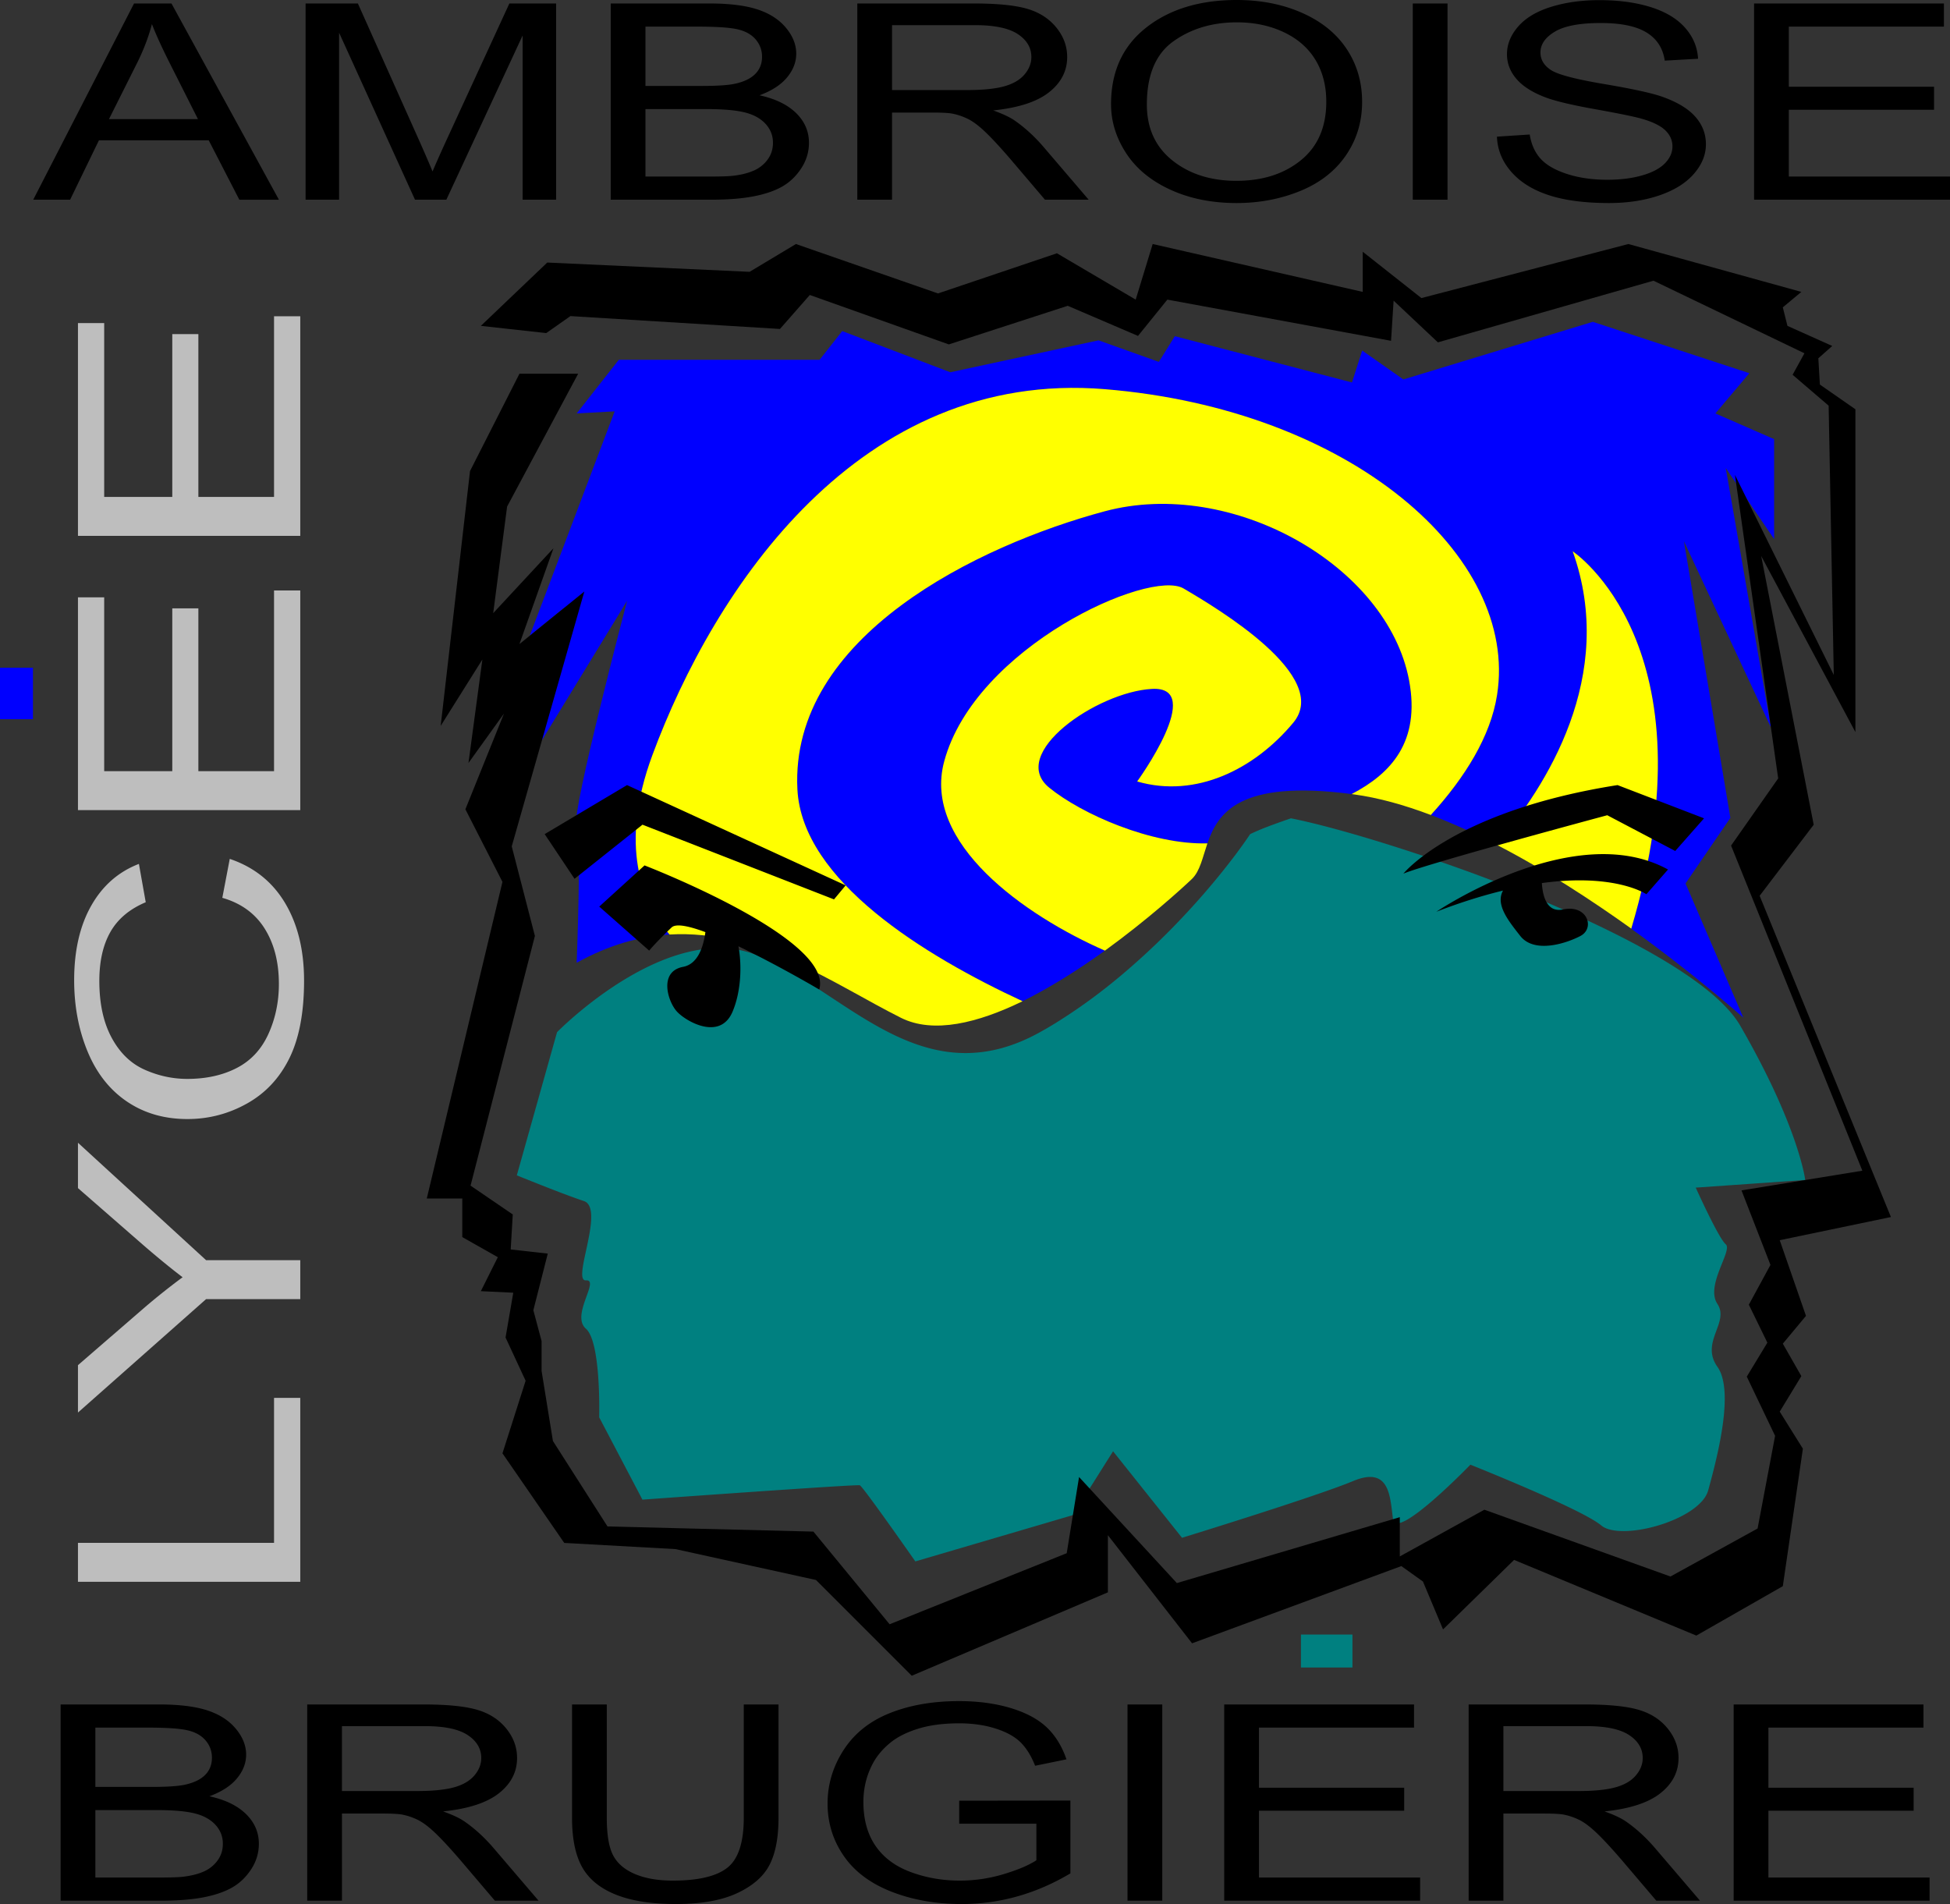
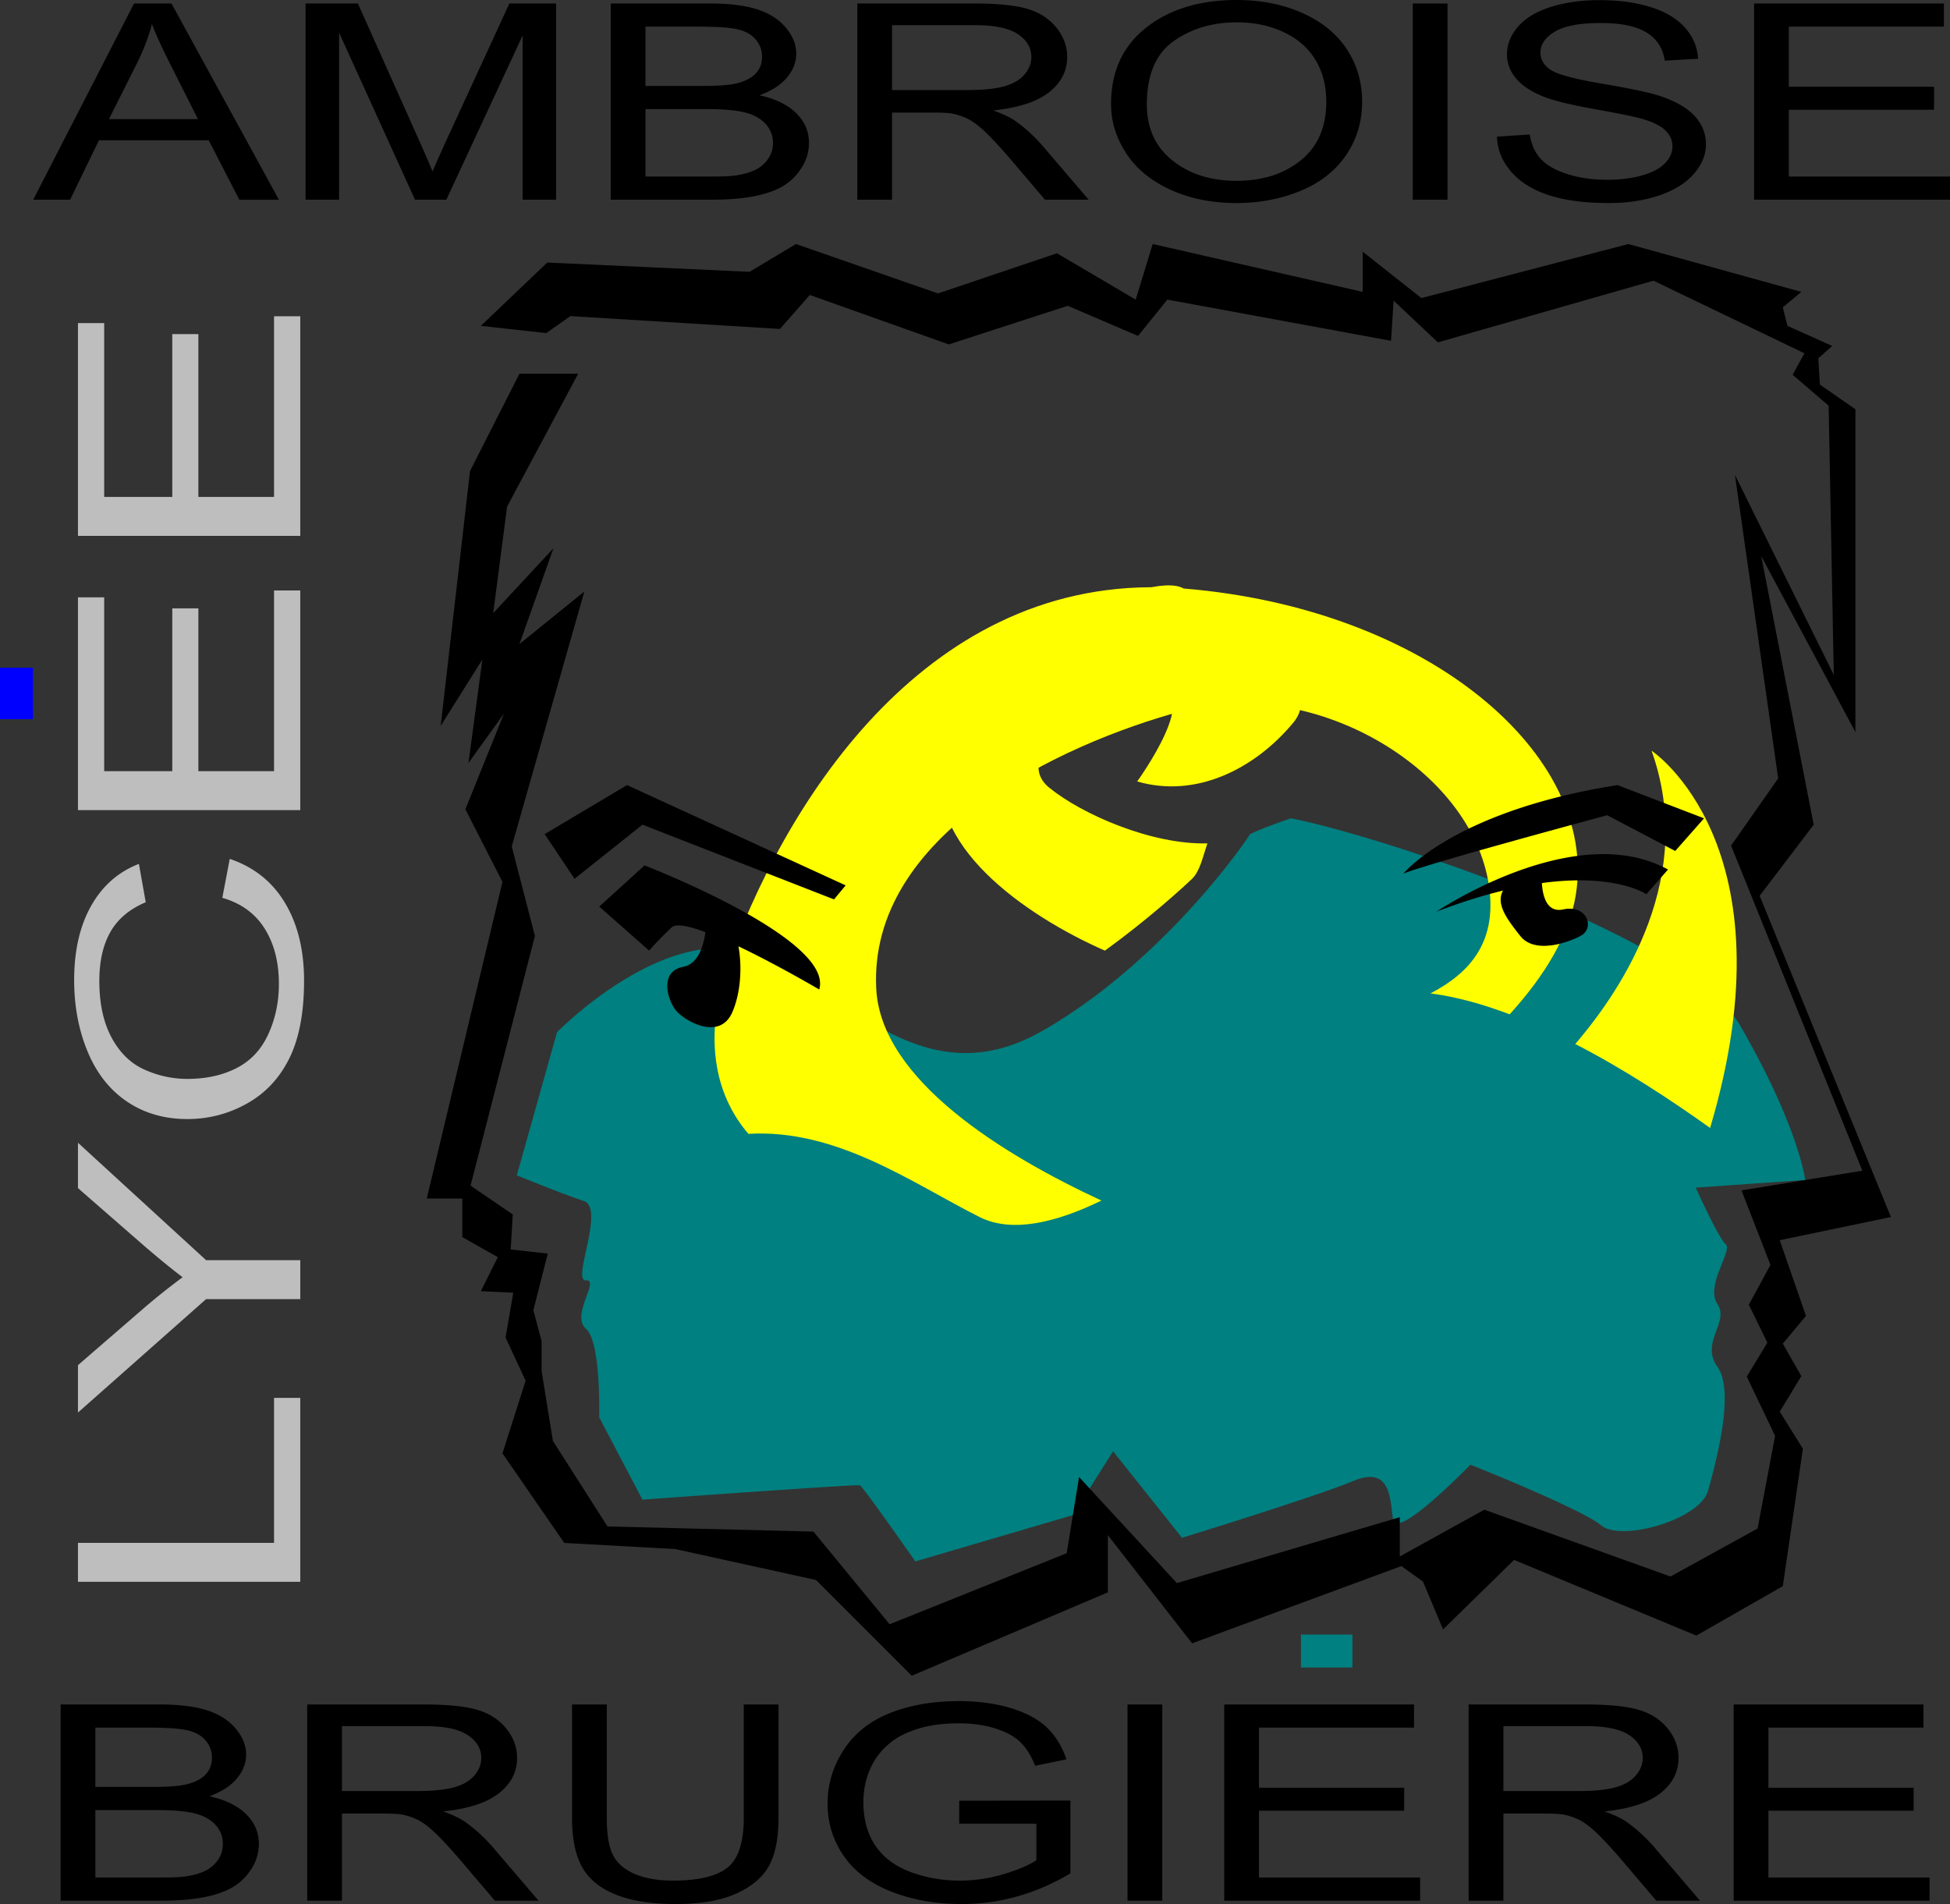
<svg xmlns="http://www.w3.org/2000/svg" width="600" height="585.849" viewBox="0 0 600 585.849">
  <rect x="0" y="0" width="600" height="585.849" fill="#333333" stroke="none" />
-   <path d="M339.93 157.31c-38.942 10.46-96.936 38.5-94.578 85.543 1.424 28.187 39.235 51.267 69.288 65.213 8.74-4.321 17.53-9.969 25.338-15.567-24.65-10.803-56.275-33.048-49.45-58.24 9.478-35.159 63.2-59.368 73.66-53.18 10.46 6.137 45.62 27.057 33.736 41.297-11.884 14.29-29.955 23.325-48.026 18.071 0 0 21.41-29.463 4.517-28.481-16.843.933-44.391 19.937-31.575 30.396 10.018 8.152 31.428 17.58 48.665 17.138 3.24-9.379 9.82-19.691 44.391-15.173 12.031-6.286 21.214-16.009 17.678-34.964-6.678-35.454-54.655-62.512-93.644-52.052zm205.95-22.195l-18.072-7.906 10.46-12.375-48.173-15.812-58.289 17.727-12.669-8.888-3.143 9.821-54.507-14.24-4.91 7.906-18.563-6.63-45.62 9.822-33.244-12.67-6.973 8.84h-61.775l-12.964 16.499 11.687-.638-26.124 69.042 10.705-8.691-6.973 40.856 26.222-42.919s-17.138 65.262-15.517 68.405c1.571 3.192 0 42.968 0 42.968 10.018-5.55 19.495-8.152 28.58-8.692-8.594-10.018-15.567-27.352-5.304-55.146 19.004-51.316 63.641-118.836 139.216-112.649 75.573 6.187 127.429 51.315 120.702 94.087-1.965 12.67-9.822 25.338-20.38 36.927 6.728 2.554 13.505 5.647 20.183 9.134 15.223-17.727 37.173-51.905 23.473-90.257 0 0 43.95 29.022 18.022 116.087v.049c19.593 14.093 33.539 26.517 34.472 27.352l-17.776-41.298 13.798-20.183-14.29-85.1 26.763 57.257L531 144.003l14.88 21.852v-30.74z" fill="#00f" />
  <path d="M528.447 401.22c3.781 5.745-5.402 11.736 0 19.347 5.402 7.612-.344 28.825-2.848 38.009-2.554 9.182-26.96 15.86-32.95 10.754-6.04-5.058-40.218-18.66-40.218-18.66s-22.932 23.717-23.816 16.745c-.933-6.925-.933-16.451-12.326-11.688s-52.592 17.433-52.592 17.433l-21.214-26.615-12.375 19.642-48.467 14.24s-16.156-23.128-17.09-23.423c-.981-.344-66.881 4.42-66.881 4.42l-13.308-25.34s.638-23.128-4.076-27.253c-4.763-4.125 4.42-15.174 0-14.879-4.469.295 5.991-22.196-.638-24.405-6.678-2.21-20.625-7.907-20.625-7.907l12.375-44.048s19.004-19.446 40.07-24.602c6.777-1.67 13.8-1.866 20.429.54 27.253 9.92 51.02 44.687 88.095 24.062a110.553 110.553 0 0 0 6.875-4.125c8.103-5.156 15.714-11.097 22.638-17.285 16.843-14.928 29.513-31.084 35.16-39.53 3.535-1.719 7.857-3.241 12.522-4.862h.049c7.71 1.523 19.446 4.715 32.95 9.036a606.463 606.463 0 0 1 22.294 7.611c16.549 6.09 33.785 13.26 48.37 20.87 16.499 8.594 29.61 17.678 34.57 26.223 18.07 31.231 20.035 47.535 20.035 47.535l-33.687 2.357s6.973 15.517 9.232 17.432c2.21 1.915-6.383 12.67-2.553 18.366z" fill="teal" />
-   <path d="M364.188 181.078c-10.46-6.187-64.182 18.022-73.66 53.182-6.825 25.191 24.8 47.436 49.45 58.24 13.21-9.576 23.67-19.103 26.812-22.098 2.456-2.406 3.241-6.58 4.715-10.902-17.237.442-38.647-8.986-48.665-17.138-12.816-10.46 14.732-29.463 31.575-30.396 16.893-.982-4.517 28.481-4.517 28.481 18.07 5.254 36.142-3.78 48.026-18.07 11.883-14.241-23.277-35.16-33.736-41.299zm-24.258-61.333c-75.575-6.187-120.212 61.333-139.216 112.649-10.263 27.794-3.29 45.128 5.304 55.146 27.4-1.62 50.726 15.37 71.203 25.633 10.018 5.009 23.718 1.571 37.419-5.107-30.053-13.946-67.864-37.026-69.288-65.213-2.358-47.043 55.636-75.083 94.578-85.542 38.99-10.46 86.966 16.598 93.644 52.052 3.536 18.955-5.647 28.678-17.678 34.964.196.048.442.048.688.098 7.611 1.03 15.615 3.29 23.669 6.334 10.557-11.589 18.414-24.258 20.379-36.927 6.727-42.772-45.129-87.9-120.702-94.087zm143.978 49.891c13.7 38.352-8.25 72.53-23.473 90.257 14.88 7.66 29.267 17.089 41.495 25.83 25.927-87.065-18.022-116.087-18.022-116.087z" fill="#ff0" />
+   <path d="M364.188 181.078c-10.46-6.187-64.182 18.022-73.66 53.182-6.825 25.191 24.8 47.436 49.45 58.24 13.21-9.576 23.67-19.103 26.812-22.098 2.456-2.406 3.241-6.58 4.715-10.902-17.237.442-38.647-8.986-48.665-17.138-12.816-10.46 14.732-29.463 31.575-30.396 16.893-.982-4.517 28.481-4.517 28.481 18.07 5.254 36.142-3.78 48.026-18.07 11.883-14.241-23.277-35.16-33.736-41.299zc-75.575-6.187-120.212 61.333-139.216 112.649-10.263 27.794-3.29 45.128 5.304 55.146 27.4-1.62 50.726 15.37 71.203 25.633 10.018 5.009 23.718 1.571 37.419-5.107-30.053-13.946-67.864-37.026-69.288-65.213-2.358-47.043 55.636-75.083 94.578-85.542 38.99-10.46 86.966 16.598 93.644 52.052 3.536 18.955-5.647 28.678-17.678 34.964.196.048.442.048.688.098 7.611 1.03 15.615 3.29 23.669 6.334 10.557-11.589 18.414-24.258 20.379-36.927 6.727-42.772-45.129-87.9-120.702-94.087zm143.978 49.891c13.7 38.352-8.25 72.53-23.473 90.257 14.88 7.66 29.267 17.089 41.495 25.83 25.927-87.065-18.022-116.087-18.022-116.087z" fill="#ff0" />
  <path d="M521.947 503.252l26.612-15.207 6.178-42.295-7.128-11.405 6.652-10.93-5.702-9.98 7.128-8.553-8.078-23.286 34.215-7.128-40.393-98.845 16.632-21.86-16.157-82.688 28.988 54.174v-99.32l-10.93-7.603-.475-8.08 4.277-3.8-13.781-6.178-1.426-5.703 5.702-4.752-53.224-14.732-63.679 16.633L419.3 77.457v12.356L354.67 75.08l-5.227 17.108-24.236-14.257-36.592 12.356-43.72-15.207-14.256 8.554-62.254-2.852-20.434 19.485 20.118 2.217 7.445-5.227 64.47 3.96 9.188-10.455 42.77 15.207 36.591-11.88 21.623 9.266 9.029-11.167 68.827 12.672.792-12.355 13.623 12.83 66.332-18.969 46.453 22.335-3.643 6.614 11.088 9.504 1.584 82.847-30.414-61.541 13.306 93.38-14.494 20.672 40.394 100.033-37.186 6.06 8.91 22.928-6.653 12.237 5.703 11.683-6.336 10.454 8.712 18.217-5.386 28.513-26.81 14.772-57.264-20.554-26.018 14.376v-12.079l-68.59 20.276-30.097-32.632-3.801 23.445-54.492 21.86-23.444-28.513-63.362-1.584-16.791-26.296-3.485-21.543v-9.188l-2.535-9.504 4.436-17.424-11.406-1.268.634-10.771-12.99-8.871 19.801-76.827-7.128-27.562 22.336-78.411-19.96 16.157 10.455-29.463-18.533 19.959 4.277-32.79 21.86-40.869H159.83l-15.207 29.939-9.029 78.41 12.831-20.434-4.277 31.84 10.93-15.207-11.88 29.463 11.405 22.336-23.286 97.42h10.93v11.88l10.93 6.178-5.227 10.454 9.98.475-2.377 13.782 6.178 13.306-7.128 22.335 19.009 27.562 34.215 1.902 43.245 9.504 29.463 29.463 60.353-25.661v-17.583l25.901 33.265 64.39-23.761 6.653 4.752 6.178 14.732 21.86-21.385 56.076 23.286zm-261.74-230.829l-67.269-30.858-25.345 15.087 9.188 13.743 20.91-16.649 58.926 22.986 3.59-4.309zm-61.883-6.146l-13.94 12.672 15.366 13.55s1.9-2.382 6.89-7.131c1.353-1.288 5.351-.436 10.405 1.435-.56 4.207-2.18 9.806-6.84 10.68-7.604 1.425-4.753 10.692-1.901 13.78 2.85 3.09 13.306 9.03 17.107 0 2.7-6.412 2.858-14.452 1.801-20.092 12.08 5.754 24.862 13.288 24.862 13.288 4.644-15.675-53.75-38.182-53.75-38.182zm325.999-14.487l-26.612-10.225c-50.373 7.92-65.897 27.246-65.897 27.246 7.603-3.168 62.729-17.97 62.729-17.97l20.91 11 8.87-10.05zm-17.742 23.357l6.653-7.603c-28.76-15.802-71.282 12.99-71.282 12.99 7.609-2.951 14.382-5.015 20.515-6.514-2.403 4.349 1.696 9.347 5.305 13.958 4.277 5.465 14.019 2.376 18.533 0 4.515-2.376 2.139-9.742-5.374-8.15-5.157 1.094-6.3-4.502-6.509-8.121 22.696-3.094 32.16 3.44 32.16 3.44zM41.243 1.07l-31.02 60.378h11.352l8.869-18.285H64.22l9.42 18.285H85.82L52.76 1.07H41.243zM33.53 36.654l8.871-17.71c1.873-3.817 3.324-7.66 4.352-11.533 1.25 3.269 3.16 7.443 5.73 12.521l8.431 16.722H33.53zm70.803-26.605l23.361 51.398h9.644l23.471-50.535v50.535h10.303V1.07h-14.381l-19.338 42.009c-1.95 4.256-3.38 7.483-4.3 9.68-.807-1.979-2.092-4.957-3.855-8.94L110.118 1.07H94.03v60.378h10.303V10.05zm127.414 50.389c3.544-.672 6.493-1.667 8.843-2.986 2.35-1.318 4.325-3.191 5.922-5.622 1.6-2.43 2.398-5.06 2.398-7.886 0-3.516-1.314-6.563-3.94-9.143-2.628-2.58-6.382-4.407-11.267-5.479 3.782-1.4 6.61-3.24 8.484-5.517 1.875-2.28 2.81-4.71 2.81-7.292 0-2.772-1.055-5.428-3.168-7.967-2.112-2.54-5.033-4.422-8.761-5.645-3.729-1.22-8.678-1.832-14.85-1.832h-30.302v60.378h30.799c5.143 0 9.485-.336 13.032-1.01zM198.605 8.196h16.144c5.803 0 9.898.28 12.286.844 2.388.563 4.225 1.606 5.51 3.129 1.285 1.525 1.928 3.29 1.928 5.291 0 2.115-.688 3.873-2.064 5.273-1.38 1.4-3.427 2.403-6.146 3.007-2.057.467-5.452.7-10.193.7h-17.465V8.196zm0 25.368h18.679c5.14 0 9.08.338 11.818 1.01 2.736.673 4.877 1.84 6.419 3.5 1.542 1.661 2.314 3.618 2.314 5.87 0 1.923-.533 3.618-1.597 5.085a10.328 10.328 0 0 1-4.079 3.357c-1.652.77-3.71 1.319-6.17 1.647-1.397.192-3.821.288-7.274.288h-20.11V33.564zm75.872 1.071h12.396c2.755 0 4.738.096 5.952.288 1.652.302 3.277.84 4.874 1.607 1.6.77 3.407 2.114 5.429 4.035 2.019 1.923 4.591 4.697 7.713 8.32l10.69 12.562h13.444l-14.051-16.432c-2.791-3.213-5.75-5.891-8.87-8.032-1.47-.988-3.62-1.99-6.447-3.007 7.75-.796 13.48-2.661 17.19-5.601 3.711-2.937 5.565-6.548 5.565-10.83 0-3.324-1.12-6.357-3.36-9.103-2.242-2.745-5.234-4.66-8.982-5.745-3.747-1.086-9.219-1.628-16.42-1.628h-35.812v60.378h10.689V34.635zm0-26.893h25.565c5.987 0 10.368.921 13.142 2.76 2.772 1.84 4.16 4.187 4.16 7.042 0 1.95-.717 3.755-2.15 5.414-1.432 1.662-3.526 2.87-6.28 3.626-2.756.755-6.578 1.132-11.462 1.132h-22.975V7.742zm85.621 50.617c5.987 2.745 12.783 4.117 20.388 4.117 7.016 0 13.552-1.242 19.614-3.726 6.061-2.484 10.746-6.143 14.05-10.977 3.305-4.832 4.96-10.308 4.96-16.432 0-6.04-1.574-11.442-4.71-16.206-3.141-4.765-7.706-8.479-13.696-11.14C394.719 1.33 387.996 0 380.539 0c-11.387 0-20.68 2.834-27.879 8.502-7.2 5.671-10.8 13.517-10.8 23.54 0 5.298 1.543 10.324 4.629 15.074s7.622 8.497 13.61 11.243zm.964-45.653c5.455-3.887 11.962-5.83 19.534-5.83 5.323 0 10.129 1.01 14.406 3.027 4.278 2.019 7.53 4.86 9.754 8.526 2.22 3.666 3.333 7.956 3.333 12.871 0 7.769-2.6 13.77-7.797 17.998-5.199 4.227-11.817 6.342-19.863 6.342-7.894 0-14.464-2.094-19.698-6.28s-7.85-9.92-7.85-17.197c0-9.087 2.726-15.573 8.181-19.457zm84.331-11.637h-10.689v60.378h10.69V1.07zm59.949 52.883c-3.127.906-6.724 1.36-10.8 1.36-4.594 0-8.728-.598-12.4-1.792-3.674-1.196-6.384-2.76-8.124-4.697-1.746-1.935-2.859-4.412-3.333-7.433l-10.085.66c.148 4.035 1.625 7.653 4.436 10.852s6.685 5.593 11.624 7.186c4.94 1.592 11.068 2.388 18.376 2.388 5.77 0 10.958-.79 15.566-2.367 4.609-1.58 8.143-3.788 10.608-6.632 2.46-2.841 3.688-5.867 3.688-9.08 0-3.24-1.118-6.103-3.357-8.587-2.244-2.486-5.716-4.539-10.416-6.157-3.232-1.098-9.193-2.383-17.878-3.85-8.689-1.47-14.06-2.905-16.117-4.305-2.096-1.4-3.141-3.186-3.141-5.354 0-2.498 1.477-4.635 4.436-6.404 2.954-1.772 7.668-2.657 14.132-2.657 6.205 0 10.9.976 14.08 2.923 3.174 1.952 5.04 4.834 5.591 8.65l10.248-.577c-.187-3.541-1.506-6.714-3.966-9.514-2.465-2.8-5.98-4.92-10.555-6.364-4.57-1.44-9.85-2.16-15.84-2.16-5.437 0-10.377.686-14.822 2.06-4.44 1.37-7.822 3.383-10.138 6.032-2.311 2.65-3.472 5.498-3.472 8.546 0 2.774.95 5.28 2.84 7.517 1.893 2.237 4.766 4.112 8.622 5.62 2.977 1.182 8.176 2.439 15.594 3.77 7.42 1.332 12.215 2.313 14.382 2.944 3.376.961 5.803 2.148 7.27 3.563 1.472 1.414 2.206 3.069 2.206 4.963 0 1.868-.762 3.59-2.287 5.167-1.525 1.58-3.846 2.822-6.968 3.729zm45.068.369V33.77h44.684v-7.083H550.41V8.196h47.715V1.069H539.72v60.378H600v-7.126h-49.59zM64.44 552.693c3.782-1.4 6.611-3.237 8.484-5.515 1.875-2.283 2.81-4.71 2.81-7.294 0-2.772-1.055-5.428-3.168-7.965-2.112-2.542-5.032-4.422-8.76-5.645-3.73-1.222-8.678-1.831-14.85-1.831H18.654v60.375h30.8c5.142 0 9.485-.336 13.03-1.007 3.545-.672 6.494-1.669 8.844-2.988s4.325-3.189 5.922-5.62c1.6-2.431 2.398-5.06 2.398-7.889 0-3.515-1.314-6.56-3.94-9.14-2.627-2.58-6.382-4.407-11.267-5.481zm-35.098-21.124h16.144c5.803 0 9.898.278 12.286.844 2.389.56 4.225 1.606 5.51 3.126 1.286 1.525 1.928 3.29 1.928 5.295 0 2.114-.688 3.87-2.064 5.27-1.379 1.4-3.427 2.402-6.146 3.007-2.057.47-5.452.7-10.193.7H29.343v-18.242zm37.633 40.833a10.349 10.349 0 0 1-4.079 3.357c-1.652.767-3.709 1.319-6.17 1.645-1.397.192-3.821.288-7.274.288h-20.11v-20.755h18.679c5.14 0 9.08.336 11.818 1.007 2.736.676 4.877 1.841 6.419 3.5 1.542 1.665 2.314 3.621 2.314 5.87 0 1.923-.532 3.62-1.597 5.088zm75.817-12.046c-1.47-.988-3.62-1.99-6.448-3.007 7.75-.796 13.48-2.661 17.19-5.6 3.711-2.94 5.565-6.552 5.565-10.834 0-3.323-1.12-6.354-3.36-9.102-2.241-2.743-5.234-4.661-8.981-5.745-3.748-1.084-9.22-1.625-16.42-1.625H94.526v60.375h10.69v-26.812h12.396c2.755 0 4.738.096 5.95.288 1.653.302 3.278.84 4.875 1.606 1.6.772 3.408 2.115 5.429 4.038 2.019 1.923 4.592 4.695 7.713 8.32l10.69 12.56h13.444l-14.051-16.43c-2.791-3.213-5.75-5.893-8.87-8.032zm-14.603-9.27h-22.975v-19.973h25.565c5.987 0 10.368.92 13.142 2.762 2.772 1.837 4.16 4.187 4.16 7.04 0 1.952-.717 3.755-2.15 5.414-1.432 1.664-3.525 2.873-6.28 3.626-2.755.757-6.577 1.131-11.462 1.131zm100.665 8.2c0 7.577-1.671 12.7-5.014 15.36-3.344 2.662-8.946 3.995-16.805 3.995-4.592 0-8.476-.671-11.654-2.019-3.177-1.342-5.418-3.26-6.723-5.745-1.304-2.484-1.954-6.349-1.954-11.59v-34.844h-10.69v34.882c0 6.397 1.027 11.442 3.087 15.135 2.055 3.692 5.49 6.517 10.303 8.464 4.81 1.951 11 2.925 18.568 2.925 7.786 0 14.077-1.117 18.87-3.357 4.793-2.24 8.11-5.14 9.946-8.709 1.837-3.572 2.755-8.387 2.755-14.458v-34.882h-10.689v34.844zm66.283 1.852h23.748v11.245c-2.278 1.51-5.62 2.93-10.03 4.258a46.554 46.554 0 0 1-13.555 2c-5.325 0-10.358-.877-15.096-2.637-4.738-1.755-8.346-4.446-10.826-8.071-2.479-3.626-3.719-8.128-3.719-13.509 0-4.364 1.027-8.416 3.084-12.147 1.213-2.172 2.91-4.162 5.098-5.975 2.184-1.813 5.059-3.276 8.622-4.383 3.563-1.113 7.788-1.67 12.674-1.67 4.077 0 7.786.528 11.128 1.583 3.343 1.06 5.916 2.465 7.714 4.225 1.8 1.755 3.306 4.172 4.52 7.246l9.641-1.976c-1.396-4.061-3.436-7.356-6.117-9.883-2.68-2.527-6.382-4.498-11.101-5.913-4.721-1.41-10.001-2.12-15.84-2.12-8.044 0-15.154 1.238-21.323 3.707-6.172 2.47-10.902 6.254-14.19 11.347-3.287 5.092-4.93 10.578-4.93 16.453 0 5.932 1.652 11.298 4.959 16.103 3.306 4.805 8.2 8.479 14.684 11.02 6.483 2.537 13.69 3.808 21.625 3.808a62.93 62.93 0 0 0 17.192-2.37c5.582-1.577 11-3.931 16.254-7.063v-22.404l-34.216.043v7.083zm51.792 23.68h10.689v-60.375h-10.69v60.375zm40.443-27.675h44.684v-7.083h-44.684V531.57h47.715v-7.126h-58.405v60.375h60.28v-7.126h-49.59v-20.549zm112.79 3.213c-1.473-.988-3.621-1.99-6.45-3.007 7.754-.796 13.48-2.661 17.192-5.6 3.711-2.94 5.567-6.552 5.567-10.834 0-3.323-1.122-6.354-3.362-9.102-2.24-2.743-5.236-4.661-8.982-5.745-3.745-1.084-9.221-1.625-16.42-1.625h-35.812v60.375h10.69v-26.812h12.395c2.753 0 4.738.096 5.952.288 1.654.302 3.28.84 4.877 1.606 1.597.772 3.404 2.115 5.423 4.038 2.024 1.923 4.594 4.695 7.716 8.32l10.69 12.56h13.441l-14.046-16.43c-2.796-3.213-5.75-5.893-8.871-8.032zm-14.603-9.27h-22.975v-19.973h25.565c5.985 0 10.368.92 13.14 2.762 2.776 1.837 4.162 4.187 4.162 7.04 0 1.952-.72 3.755-2.148 5.414-1.434 1.664-3.53 2.873-6.282 3.626-2.758.757-6.575 1.131-11.462 1.131zm58.568 6.057h44.684v-7.083h-44.684V531.57h47.715v-7.126h-58.404v60.375h60.279v-7.126h-49.59v-20.549z" />
  <path d="M84.319 474.713H23.987v11.984h68.405v-56.582h-8.073v44.598zM23.987 351.608v13.96l20.112 17.542c4.479 3.874 8.507 7.164 12.085 9.883a208.764 208.764 0 0 0-11.572 9.203l-20.625 17.853v14.579l39.428-34.902h28.977v-11.984H63.415l-39.428-36.134zm15.048-12.694c5.304 3.607 11.519 5.405 18.642 5.405 6.532 0 12.644-1.592 18.336-4.786 5.695-3.189 10.042-7.845 13.044-13.96s4.503-14.05 4.503-23.814c0-9.428-1.952-17.405-5.858-23.932-3.903-6.527-9.572-11.046-17.007-13.56l-2.288 11.985c5.757 1.647 10.097 4.798 13.02 9.45 2.923 4.653 4.386 10.336 4.386 17.05 0 5.514-1.072 10.64-3.22 15.379-2.147 4.733-5.388 8.224-9.728 10.468-4.34 2.245-9.419 3.367-15.235 3.367-4.51 0-8.889-.945-13.135-2.84-4.247-1.893-7.63-5.178-10.148-9.854-2.52-4.67-3.78-10.488-3.78-17.45 0-6.053 1.136-11.074 3.406-15.07 2.271-3.995 5.896-7.043 10.872-9.143l-2.1-11.797c-6.314 2.431-11.213 6.733-14.699 12.91-3.481 6.176-5.225 13.796-5.225 22.855 0 7.989 1.377 15.307 4.13 21.958 2.752 6.652 6.783 11.778 12.084 15.38zm53.357-157.23h-8.073v55.592H61.037v-50.093H53.01v50.093H32.06v-53.491h-8.073v65.475h68.405v-67.575zm0-84.376h-8.073V152.9H61.037v-50.094H53.01V152.9H32.06V99.408h-8.073v65.476h68.405V97.308z" fill="#bebebe" />
  <path fill="#00f" d="M0 205.449h10.138v15.841H0z" />
  <path fill="teal" d="M416.133 502.935v10.138h-15.841v-10.138z" />
</svg>